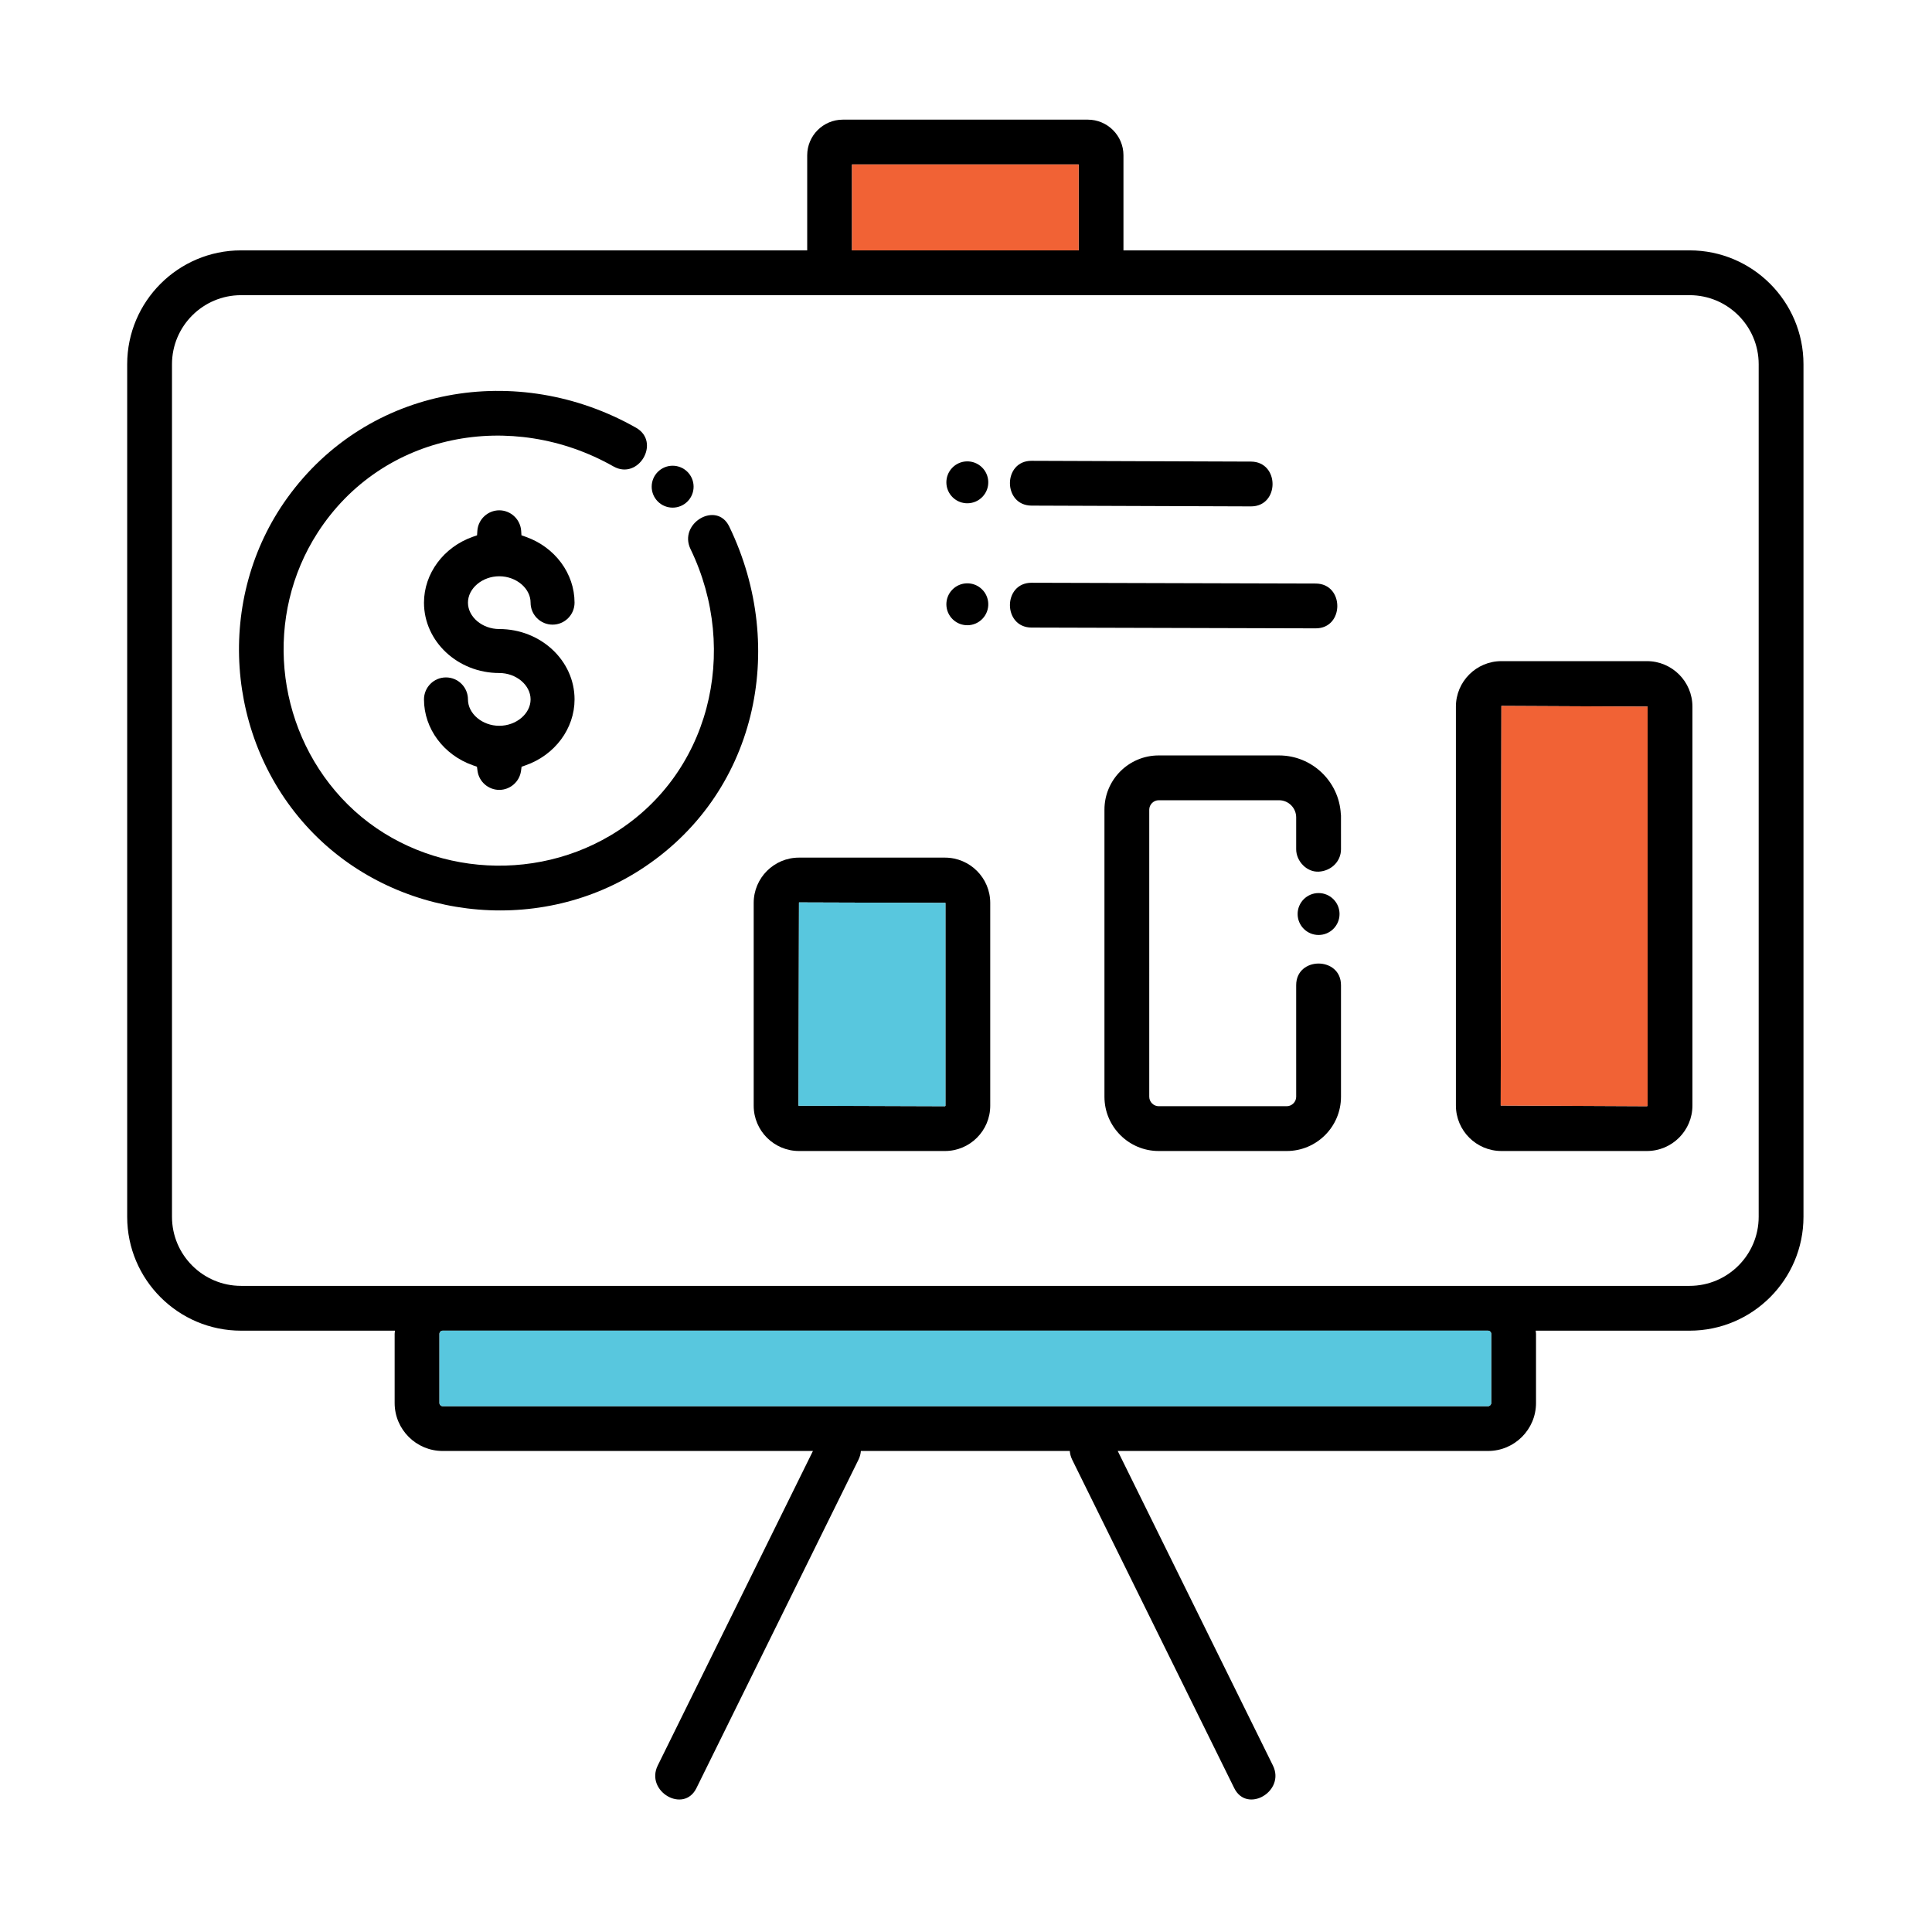
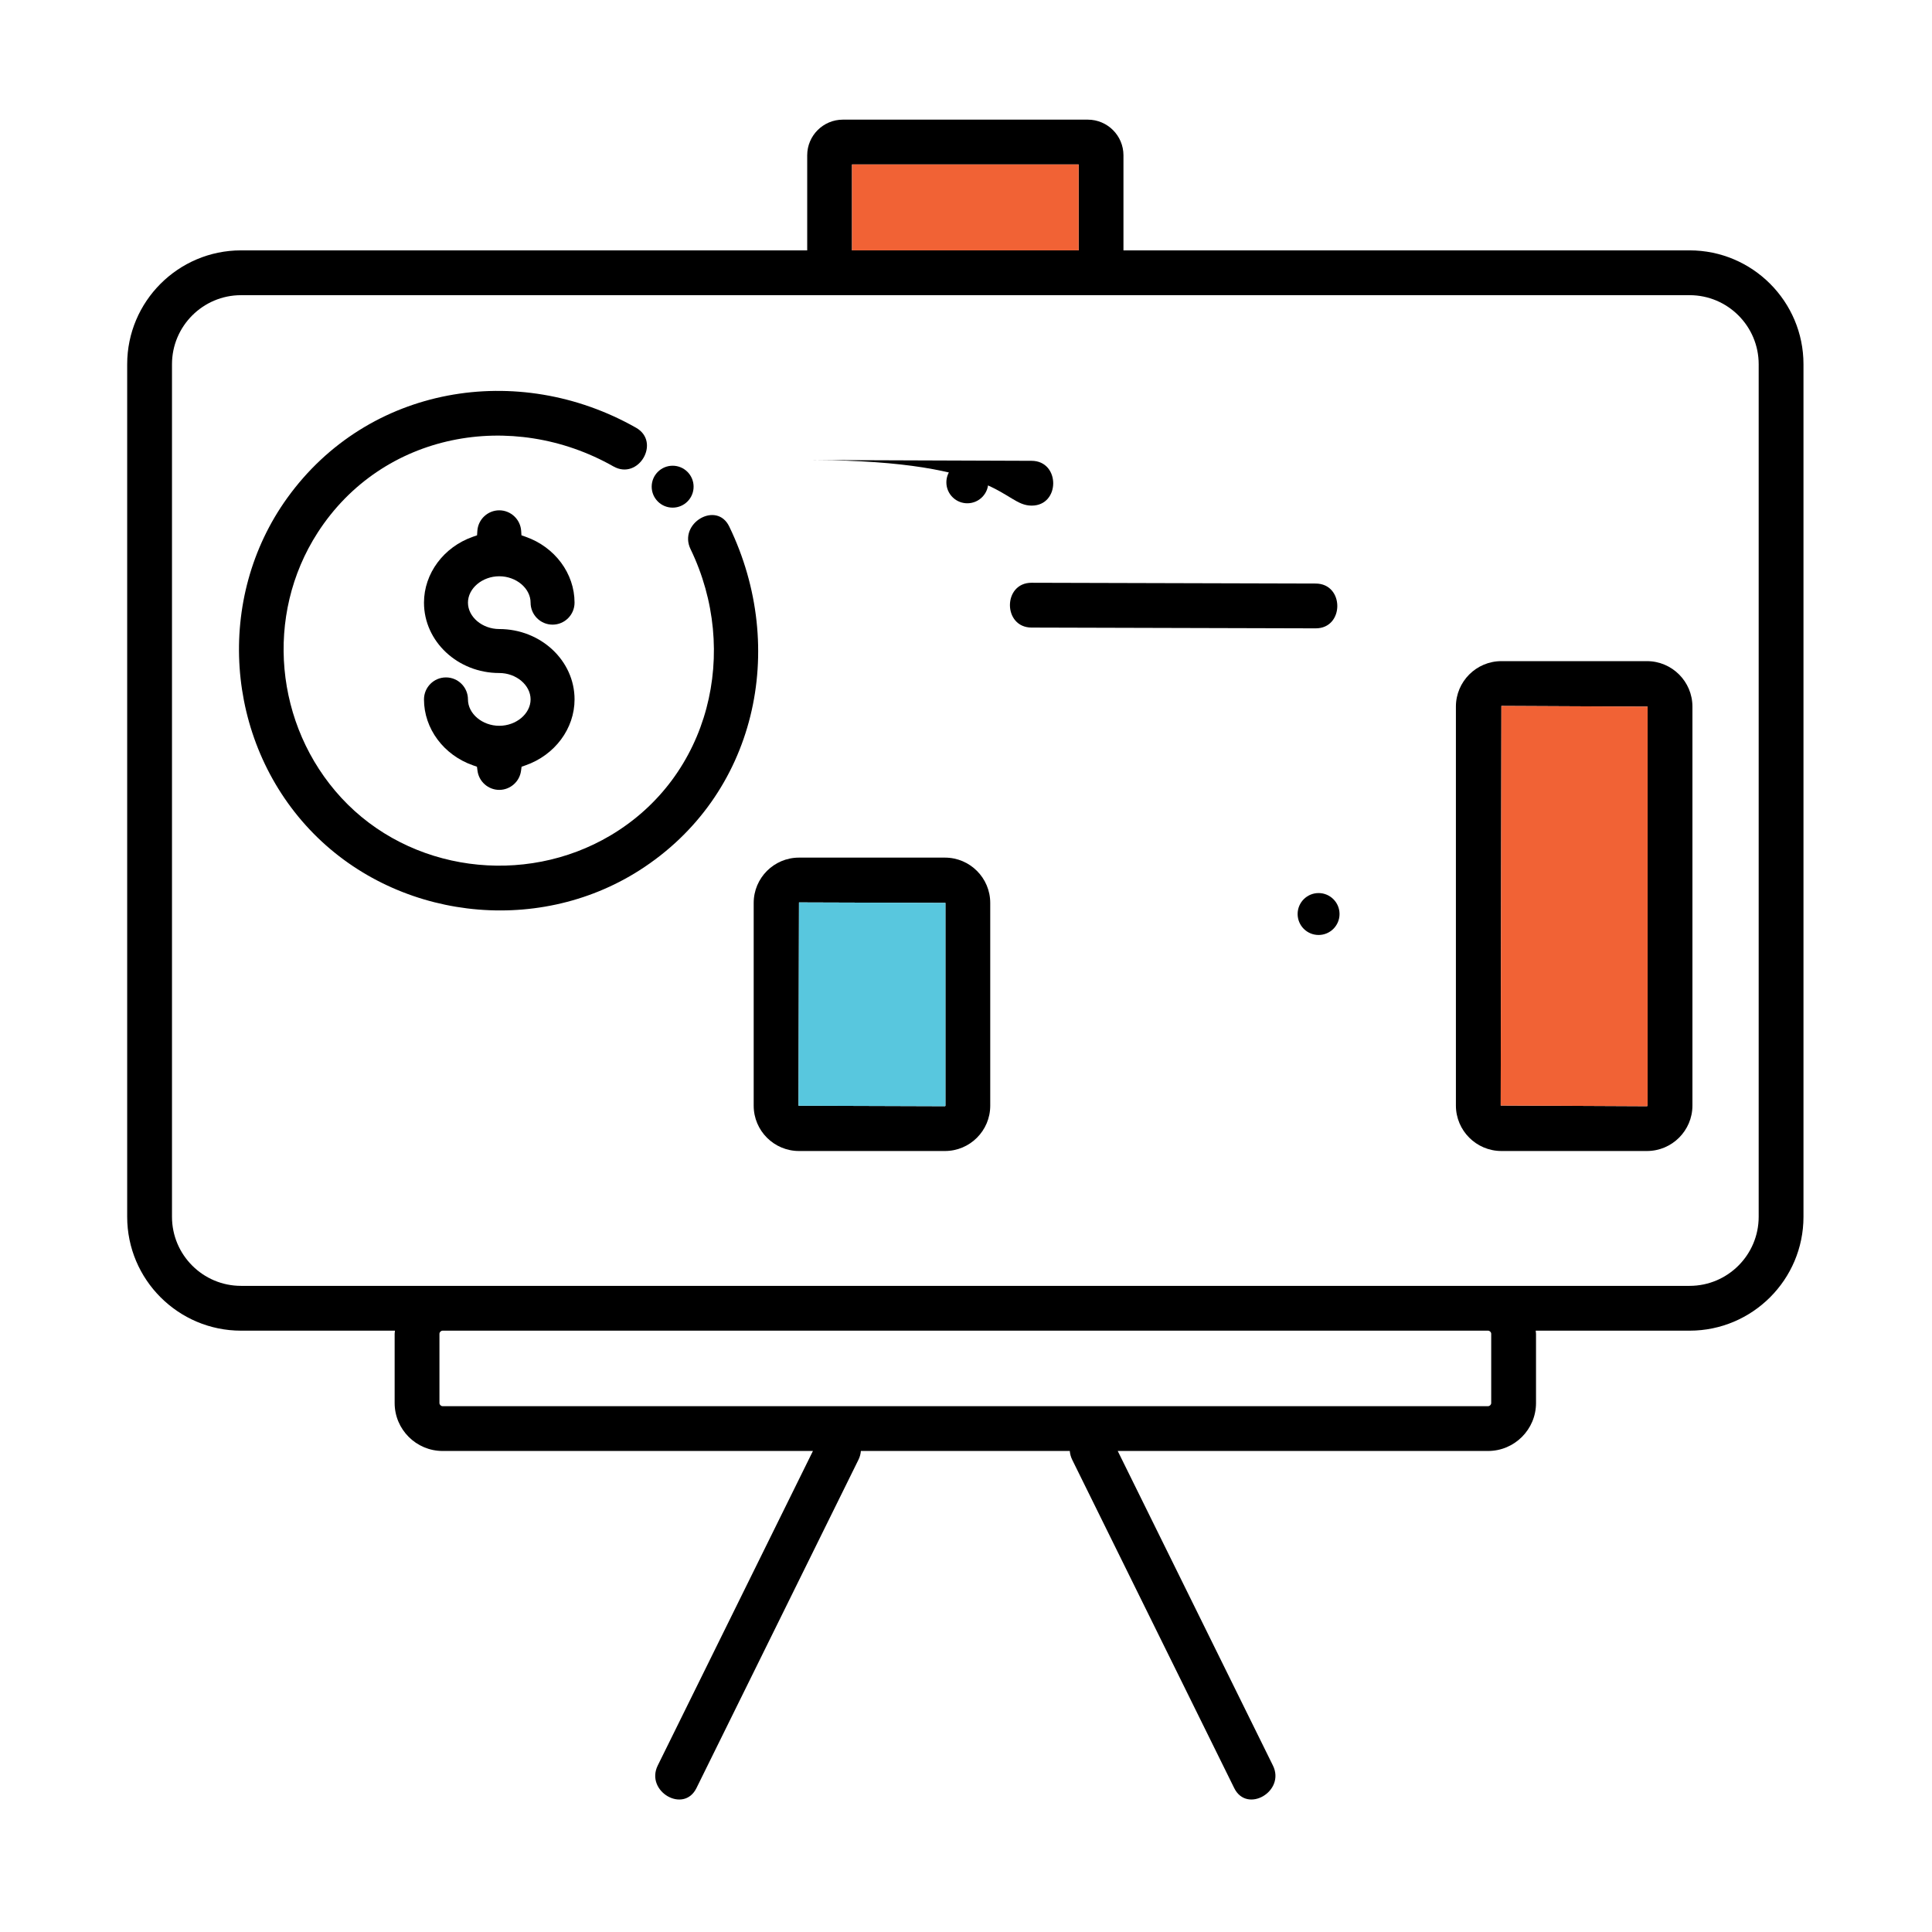
<svg xmlns="http://www.w3.org/2000/svg" version="1.1" id="Layer_1" x="0px" y="0px" viewBox="0 0 800 800" enable-background="new 0 0 800 800" xml:space="preserve">
  <g>
    <path d="M699.636,103.673H465.2V64.306c0-8.14-6.622-14.762-14.762-14.762H349.013c-8.144,0-14.766,6.622-14.766,14.762v39.366   H99.811c-26,0-47.148,21.149-47.148,47.148v353.033c0,26,21.148,47.148,47.148,47.148h63.736c-0.029,0.441-0.132,0.861-0.132,1.309   v28.649c0,10.948,8.91,19.857,19.857,19.857h153.349c-21.42,43.412-42.84,86.824-64.26,130.236   c-5.266,10.671,10.73,20.083,16.02,9.364c22.363-45.323,44.726-90.647,67.089-135.97c0.61-1.238,0.909-2.455,0.998-3.63h86.51   c0.088,1.175,0.387,2.391,0.999,3.63c22.362,45.323,44.726,90.647,67.089,135.97c5.283,10.707,21.29,1.317,16.02-9.364   c-21.42-43.412-42.84-86.824-64.259-130.236h153.348c10.948,0,19.857-8.91,19.857-19.857v-28.649c0-0.448-0.103-0.868-0.133-1.309   h63.736c26,0,47.148-21.148,47.148-47.148V150.821C746.784,124.821,725.636,103.673,699.636,103.673z M352.8,68.098h93.848v35.575   H352.8V68.098z M617.479,552.311v28.649c0,0.693-0.612,1.305-1.305,1.305H183.272c-0.693,0-1.305-0.612-1.305-1.305v-28.649   c0-0.698,0.611-1.309,1.305-1.309h432.902C616.868,551.002,617.479,551.613,617.479,552.311z M728.231,503.854   c0,15.767-12.828,28.595-28.595,28.595h-83.461H183.272H99.811c-15.767,0-28.595-12.828-28.595-28.595V150.821   c0-15.767,12.828-28.595,28.595-28.595h249.202h101.426h249.197c15.767,0,28.595,12.828,28.595,28.595V503.854z" />
    <path d="M391.283,355.121H330.84c-10.341,0-18.752,8.411-18.752,18.752v83.982c0,10.341,8.411,18.752,18.752,18.752h60.442   c10.341,0,18.752-8.411,18.752-18.752v-83.982C410.035,363.533,401.624,355.121,391.283,355.121z M391.482,457.856   c0,0.086-0.113,0.199-0.199,0.199l-60.641-0.199l0.199-84.182l60.642,0.199V457.856z" />
    <path d="M681.962,273.762h-60.266c-10.386,0-18.838,8.452-18.838,18.838v165.17c0,10.386,8.452,18.838,18.838,18.838h60.266   c10.386,0,18.838-8.452,18.838-18.838V292.6C700.8,282.214,692.348,273.762,681.962,273.762z M682.247,457.77   c0,0.136-0.15,0.285-0.285,0.285l-60.551-0.285l0.285-165.455l60.551,0.285V457.77z" />
-     <path d="M555.273,338.466h0.002c0-0.013-0.002-0.026-0.002-0.039c0-0.245,0-0.491,0-0.736c0-0.223-0.053-0.439-0.07-0.66   c-0.752-13.477-11.922-24.22-25.583-24.22h-49.839c-12.379,0-22.453,10.074-22.453,22.453v118.892   c0,12.379,10.074,22.453,22.453,22.453h53.036c12.384,0,22.457-10.074,22.457-22.453v-46.21h-0.002c0-0.001,0-0.002,0-0.002   c0-11.938-18.553-11.958-18.553,0c0,10.84,0,21.68,0,32.52c0,0.007,0.002,0.013,0.002,0.02v13.673c0,2.115-1.789,3.9-3.904,3.9   h-53.036c-2.115,0-3.9-1.785-3.9-3.9V335.264c0-2.115,1.785-3.9,3.9-3.9h49.839c3.911,0,7.09,3.174,7.1,7.083   c0,4.404,0,8.808,0,13.212c0,4.852,4.267,9.501,9.277,9.276c5.027-0.225,9.277-4.076,9.277-9.276   C555.273,347.261,555.273,342.864,555.273,338.466z" />
    <path d="M545.996,369.799c-4.792,0-8.676,3.885-8.676,8.677c0,4.792,3.884,8.677,8.676,8.677c4.792,0,8.677-3.885,8.677-8.677   C554.674,373.684,550.788,369.799,545.996,369.799z" />
    <path d="M301.959,218.012c-5.2-10.745-21.204-1.348-16.02,9.364c20.423,42.204,8.141,94.068-33.162,118.573   c-35.687,21.173-83.11,15.135-111.467-15.621c-27.536-29.865-31.873-75.533-9.76-109.793   c26.826-41.562,80.556-51.161,122.453-27.405c10.401,5.898,19.761-10.125,9.364-16.02c-48.851-27.699-110.879-17.45-144.391,29.043   c-29.953,41.557-25.807,100.066,9.214,137.295c34.97,37.174,93.557,44.387,136.568,16.952   C313.252,329.468,326.376,268.471,301.959,218.012z" />
    <path d="M278.527,210.203c4.792,0,8.677-3.885,8.677-8.677c0-4.792-3.885-8.677-8.677-8.677s-8.677,3.885-8.677,8.677   C269.85,206.318,273.735,210.203,278.527,210.203z" />
    <path d="M206.734,238.621c7.03,0,12.971,5.004,12.971,10.926c0,5.021,4.083,9.104,9.103,9.104c5.017,0,9.1-4.083,9.1-9.104   c0-12.066-8.128-23.026-20.235-27.275l-1.748-0.614l-0.123-1.85c-0.316-4.765-4.302-8.496-9.069-8.496   c-4.767,0-8.753,3.731-9.07,8.496l-0.122,1.85l-1.748,0.614c-12.102,4.25-20.23,15.212-20.23,27.275   c0,16.065,13.981,29.135,31.171,29.135c7.03,0,12.971,5.004,12.971,10.926c0,5.922-5.942,10.926-12.971,10.926   c-7.027,0-12.964-5.004-12.964-10.926c0-5.02-4.083-9.106-9.104-9.106s-9.104,4.085-9.104,9.106   c0,12.093,8.158,23.066,20.302,27.303l1.63,0.57l0.232,1.71c0.6,4.495,4.476,7.884,9.007,7.884c4.531,0,8.407-3.391,9.01-7.886   l0.232-1.71l1.63-0.568c12.144-4.237,20.302-15.21,20.302-27.303c0-16.065-13.98-29.135-31.171-29.135   c-7.027,0-12.968-5.004-12.968-10.926S199.708,238.621,206.734,238.621z" />
-     <path d="M427.154,209.365c30.273,0.108,60.546,0.215,90.821,0.322c11.94,0.043,11.956-18.511,0-18.553   c-30.274-0.107-60.547-0.215-90.821-0.322C415.215,190.77,415.199,209.323,427.154,209.365z" />
+     <path d="M427.154,209.365c11.94,0.043,11.956-18.511,0-18.553   c-30.274-0.107-60.547-0.215-90.821-0.322C415.215,190.77,415.199,209.323,427.154,209.365z" />
    <path d="M406.827,205.711c3.308-3.468,3.176-8.96-0.291-12.268c-3.469-3.307-8.962-3.177-12.268,0.292   c-3.307,3.468-3.176,8.961,0.292,12.268C398.027,209.31,403.519,209.179,406.827,205.711z" />
    <path d="M544.789,241.633c-39.211-0.107-78.422-0.215-117.634-0.322c-11.94-0.033-11.956,18.52,0,18.553   c39.212,0.108,78.423,0.215,117.634,0.322C556.729,260.219,556.746,241.666,544.789,241.633z" />
-     <path d="M406.827,256.209c3.308-3.468,3.176-8.961-0.291-12.268c-3.469-3.307-8.962-3.177-12.268,0.292s-3.176,8.961,0.292,12.268   C398.027,259.808,403.519,259.678,406.827,256.209z" />
    <rect x="352.8" y="68.098" fill="#F16235" width="93.848" height="35.575" />
-     <path fill="#58C7DE" d="M617.479,552.311v28.649c0,0.693-0.612,1.305-1.305,1.305H183.272c-0.693,0-1.305-0.612-1.305-1.305   v-28.649c0-0.698,0.611-1.309,1.305-1.309h432.902C616.868,551.002,617.479,551.613,617.479,552.311z" />
    <path fill="#58C7DE" d="M391.482,457.856c0,0.086-0.113,0.199-0.199,0.199l-60.641-0.199l0.199-84.182l60.642,0.199V457.856z" />
    <path fill="#F16235" d="M682.247,457.77c0,0.136-0.15,0.285-0.285,0.285l-60.551-0.285l0.285-165.455l60.551,0.285V457.77z" />
  </g>
</svg>